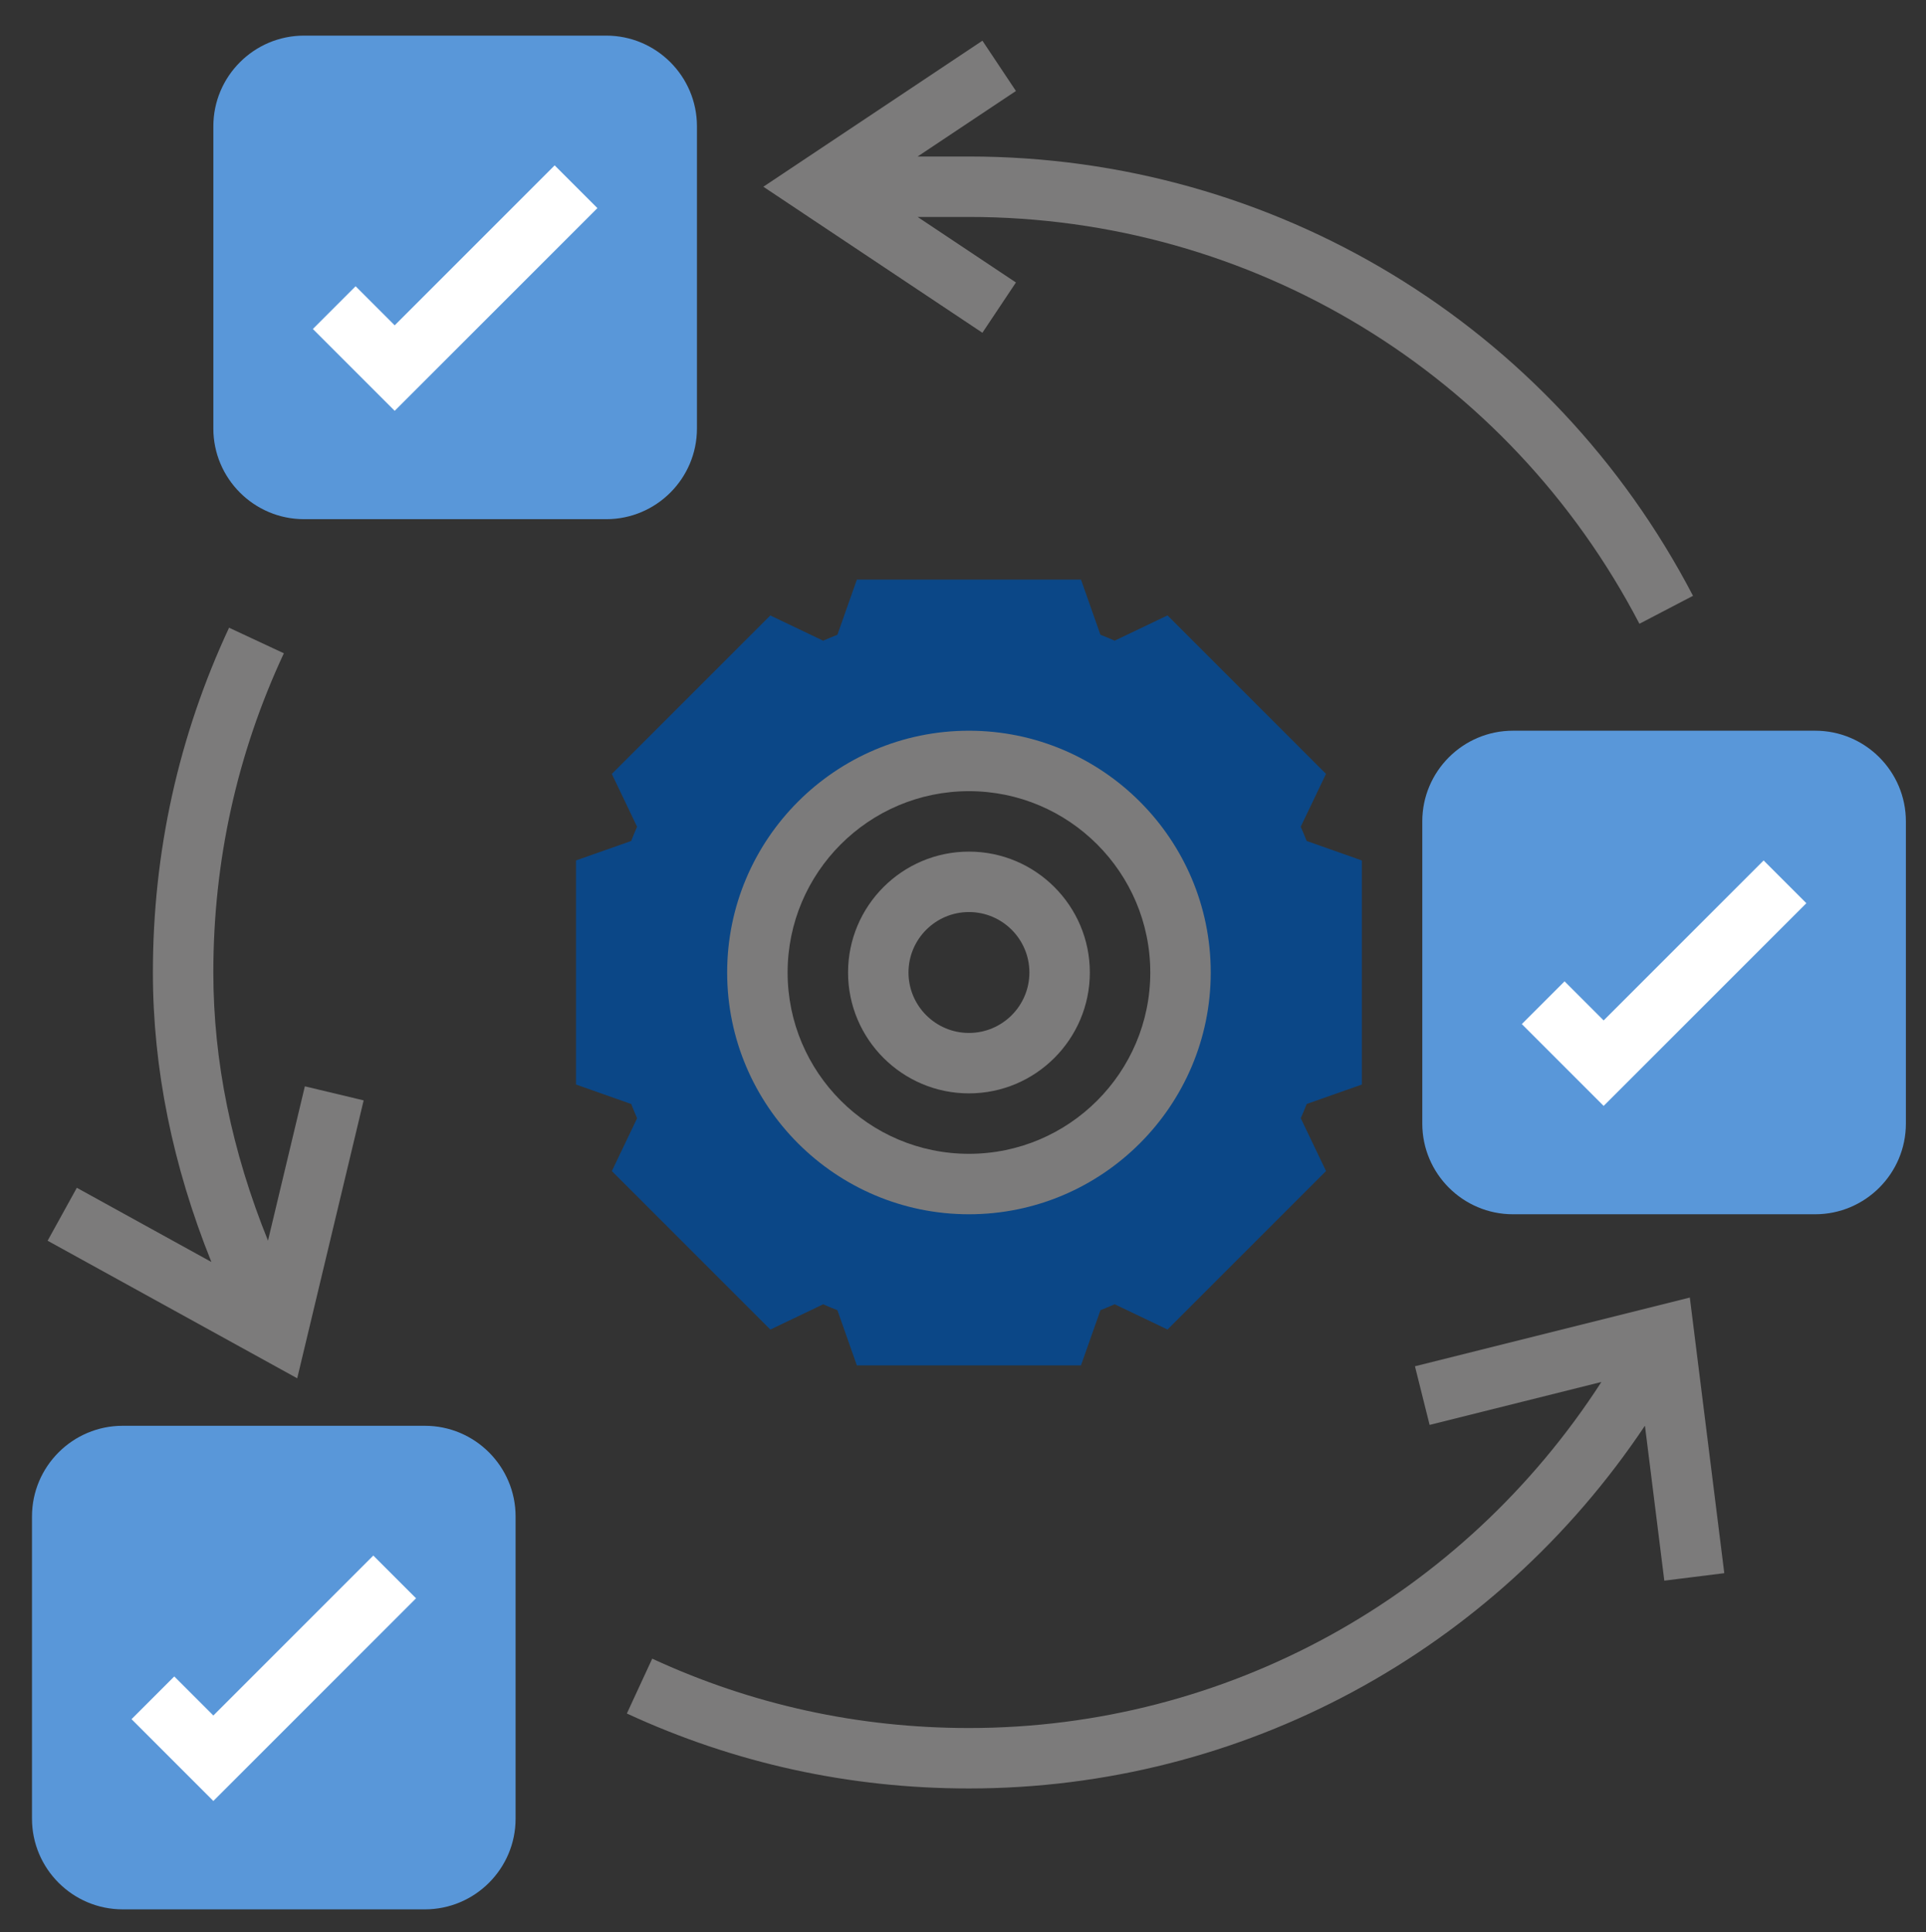
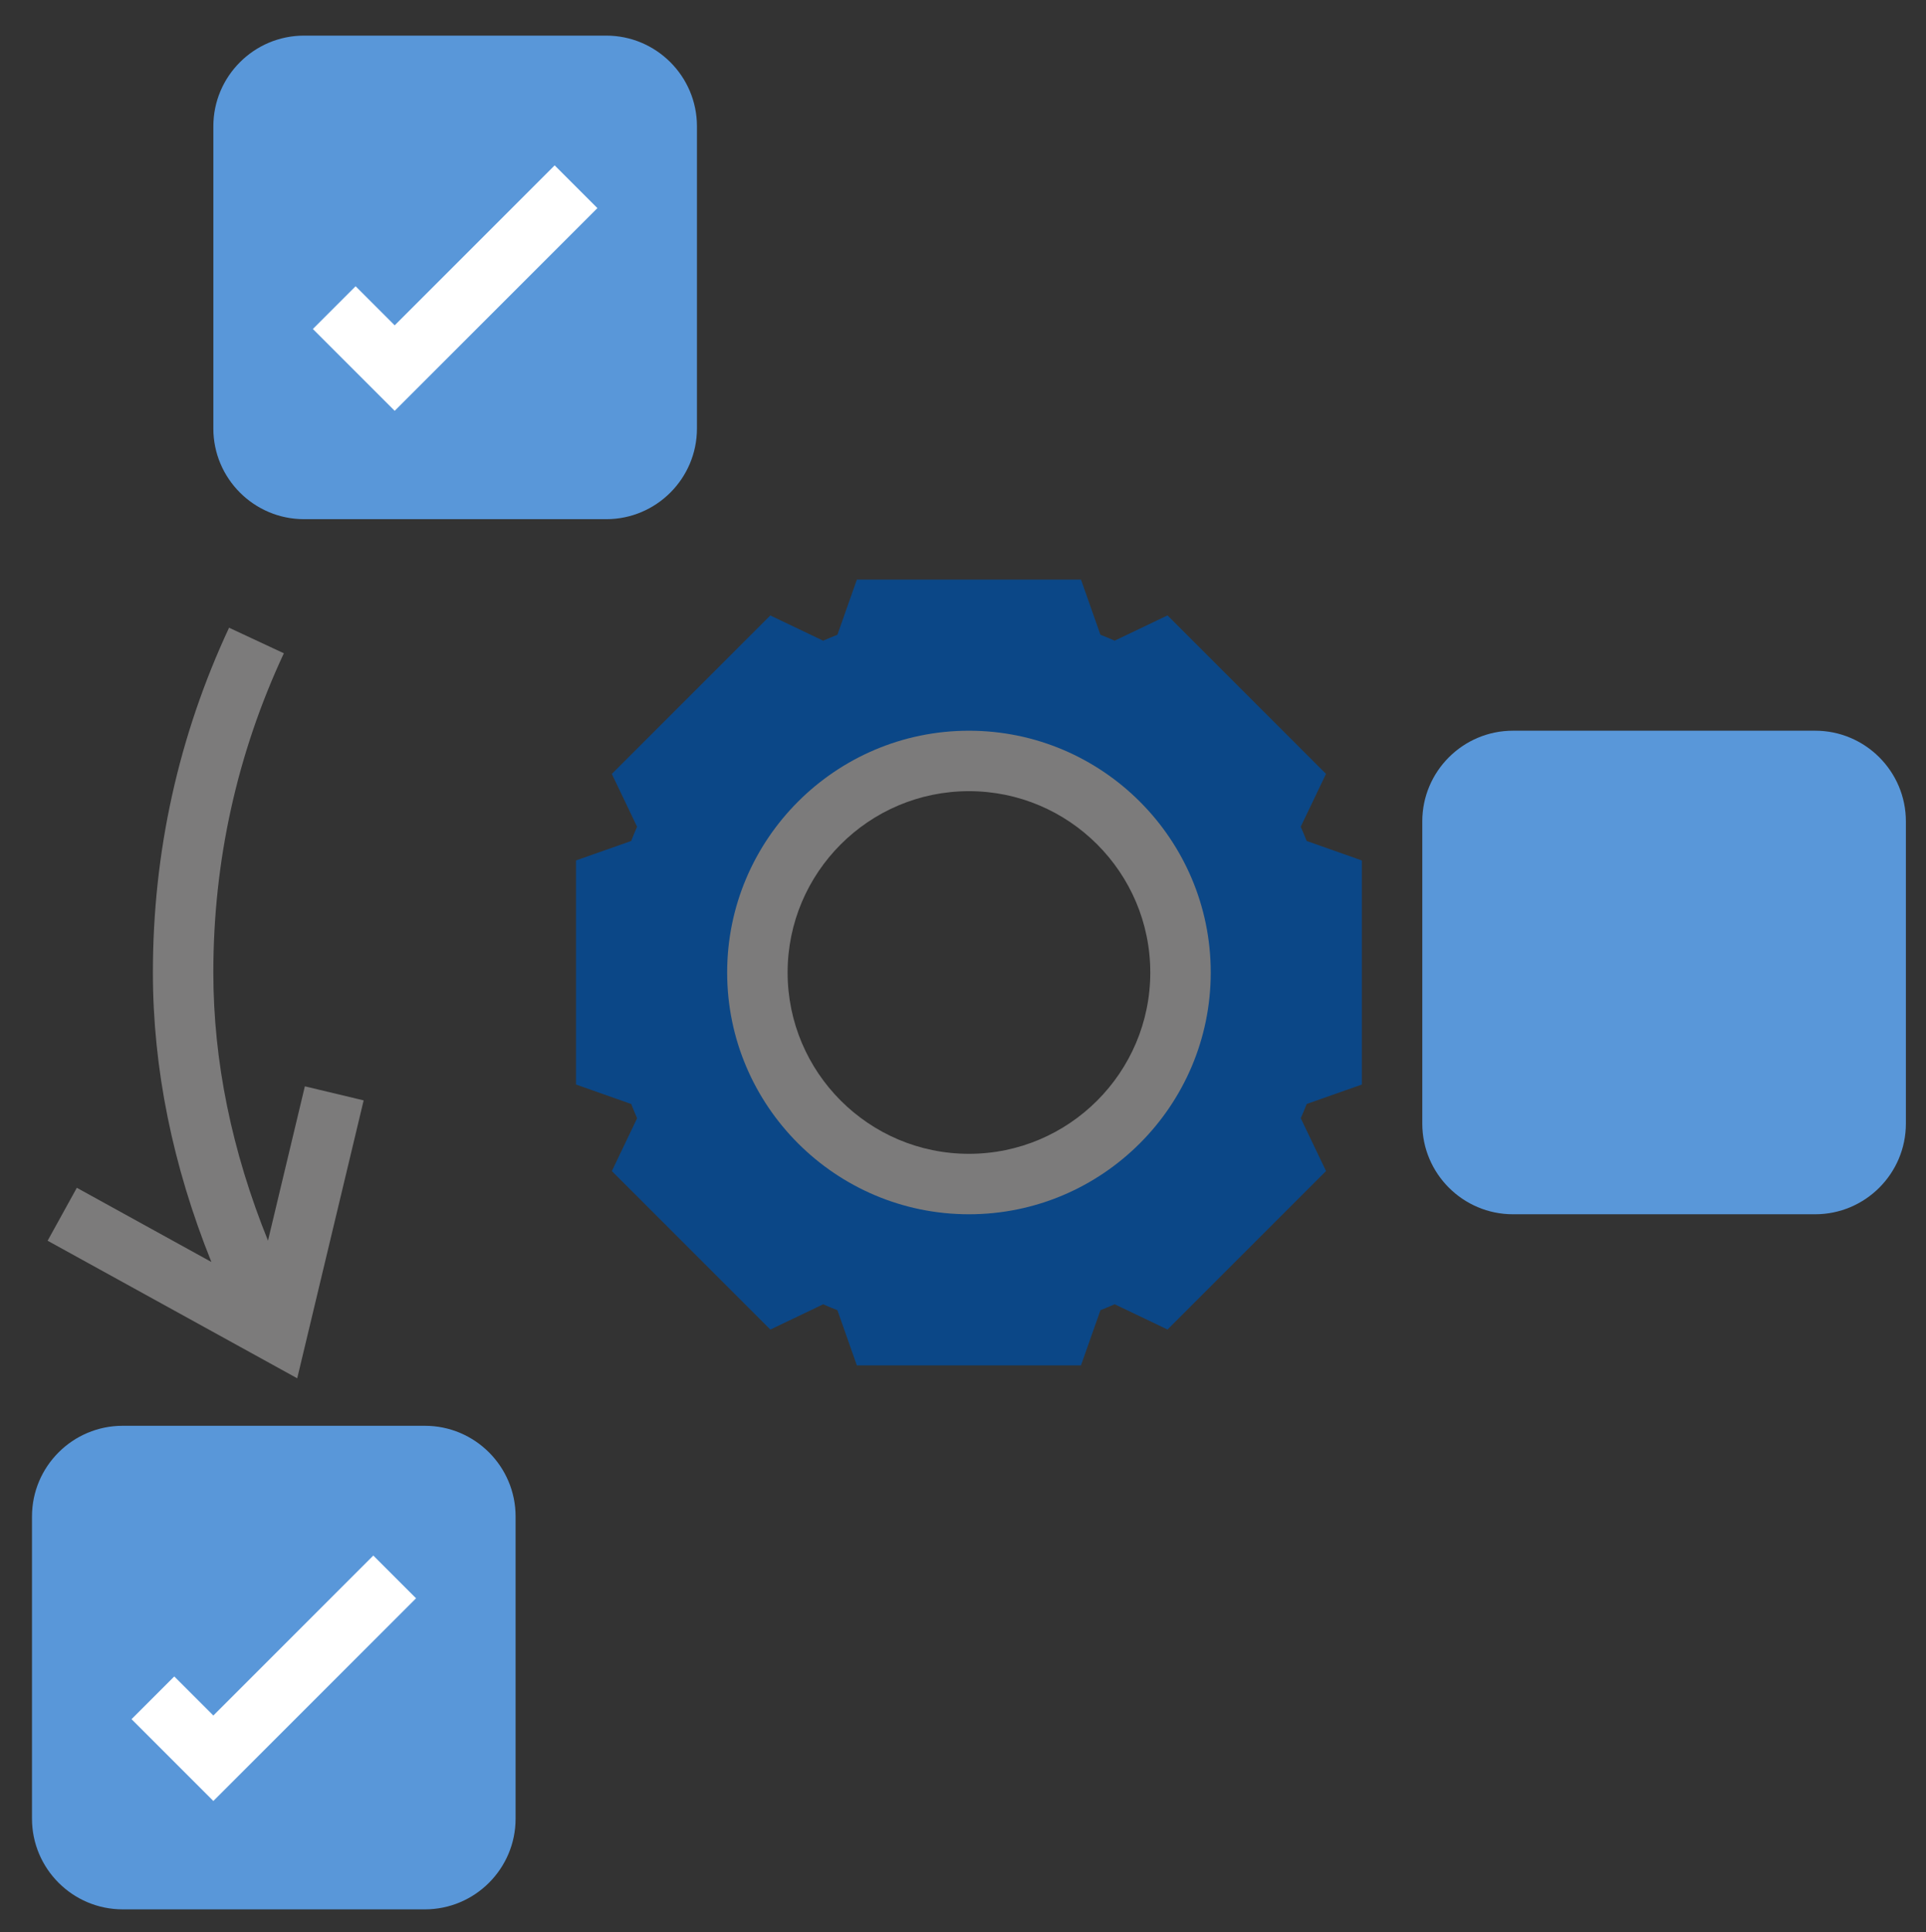
<svg xmlns="http://www.w3.org/2000/svg" id="Layer_7" viewBox="0 0 124.191 124.596">
  <rect x="0" y="0" width="124.191" height="124.596" fill="#333333" stroke="none" />
  <path d="M87.814,69.939v-14.451l-3.559-1.257c-.121-.306-.248-.612-.382-.918l1.629-3.407-10.22-10.22-3.407,1.629c-.304-.134-.61-.263-.918-.382l-1.253-3.557h-14.451l-1.257,3.559c-.306,.121-.612,.248-.918,.382l-3.407-1.629-10.22,10.22,1.629,3.407c-.134,.304-.263,.61-.382,.918l-3.557,1.253v14.451l3.559,1.257c.121,.306,.248,.612,.382,.918l-1.629,3.407,10.22,10.22,3.407-1.629c.304,.134,.61,.263,.918,.382l1.253,3.557h14.451l1.257-3.559c.306-.121,.612-.248,.918-.382l3.407,1.629,10.22-10.22-1.629-3.407c.134-.304,.263-.61,.382-.918l3.557-1.253Zm-25.335,6.416c-7.534,0-13.642-6.108-13.642-13.642s6.108-13.642,13.642-13.642,13.642,6.108,13.642,13.642-6.108,13.642-13.642,13.642Z" style="fill:#0b4787;" />
  <path d="M27.399,123.128H7.91c-3.223,0-5.847-2.623-5.847-5.847v-19.489c0-3.223,2.623-5.847,5.847-5.847H27.399c3.223,0,5.847,2.623,5.847,5.847v19.489c0,3.223-2.623,5.847-5.847,5.847Z" style="fill:#5997d9;" />
  <path d="M117.047,78.304h-19.489c-3.223,0-5.847-2.623-5.847-5.847v-19.489c0-3.223,2.623-5.847,5.847-5.847h19.489c3.223,0,5.847,2.623,5.847,5.847v19.489c0,3.223-2.623,5.847-5.847,5.847Z" style="fill:#5997d9;" />
  <path d="M39.092,33.48H19.604c-3.223,0-5.847-2.623-5.847-5.847V8.144c0-3.223,2.623-5.847,5.847-5.847h19.489c3.223,0,5.847,2.623,5.847,5.847V27.633c0,3.223-2.623,5.847-5.847,5.847Z" style="fill:#5997d9;" />
  <g>
-     <path d="M62.479,70.508c4.299,0,7.795-3.496,7.795-7.795s-3.496-7.795-7.795-7.795-7.795,3.496-7.795,7.795,3.496,7.795,7.795,7.795Zm0-11.693c2.15,0,3.898,1.748,3.898,3.898s-1.748,3.898-3.898,3.898-3.898-1.748-3.898-3.898,1.748-3.898,3.898-3.898Z" style="fill:#7c7b7b;" />
    <path d="M62.479,78.304c8.596,0,15.591-6.994,15.591-15.591s-6.994-15.591-15.591-15.591-15.591,6.994-15.591,15.591,6.994,15.591,15.591,15.591Zm0-27.284c6.449,0,11.693,5.244,11.693,11.693s-5.244,11.693-11.693,11.693-11.693-5.244-11.693-11.693,5.244-11.693,11.693-11.693Z" style="fill:#7c7b7b;" />
    <path d="M13.757,110.628l-2.52-2.52-2.756,2.756,5.276,5.276,13.071-13.071-2.756-2.756-10.315,10.315Z" style="fill:#fff;" />
    <path d="M25.45,20.98l-2.52-2.52-2.756,2.756,5.276,5.276,13.071-13.071-2.756-2.756-10.315,10.315Z" style="fill:#fff;" />
-     <path d="M100.885,63.284l-2.756,2.756,5.276,5.276,13.071-13.071-2.756-2.756-10.315,10.315-2.52-2.52Z" style="fill:#fff;" />
-     <path d="M91.238,88.107l.945,3.781,11.077-2.769c-8.947,13.86-24.18,22.316-40.782,22.316-7.131,0-14.003-1.505-20.422-4.473l-1.635,3.537c6.936,3.208,14.357,4.833,22.057,4.833,17.655,0,33.869-8.848,43.59-23.394l1.249,9.994,3.867-.483-2.222-17.774-17.725,4.432Z" style="fill:#7c7b7b;" />
    <path d="M23.449,70.96l-3.791-.906-2.378,9.951c-2.331-5.769-3.524-11.567-3.524-17.292,0-7.191,1.53-14.116,4.547-20.584l-3.533-1.649c-3.259,6.989-4.911,14.468-4.911,22.233,0,6.203,1.277,12.461,3.771,18.668l-8.676-4.784-1.883,3.414,16.094,8.871,4.284-17.922Z" style="fill:#7c7b7b;" />
-     <path d="M65.509,18.216l-6.338-4.225h3.307c18.232,0,34.799,10.052,43.234,26.234l3.455-1.803c-9.107-17.474-26.998-28.329-46.689-28.329h-3.307l6.338-4.225-2.161-3.243-14.127,9.417,14.125,9.417,2.163-3.243Z" style="fill:#7c7b7b;" />
  </g>
</svg>